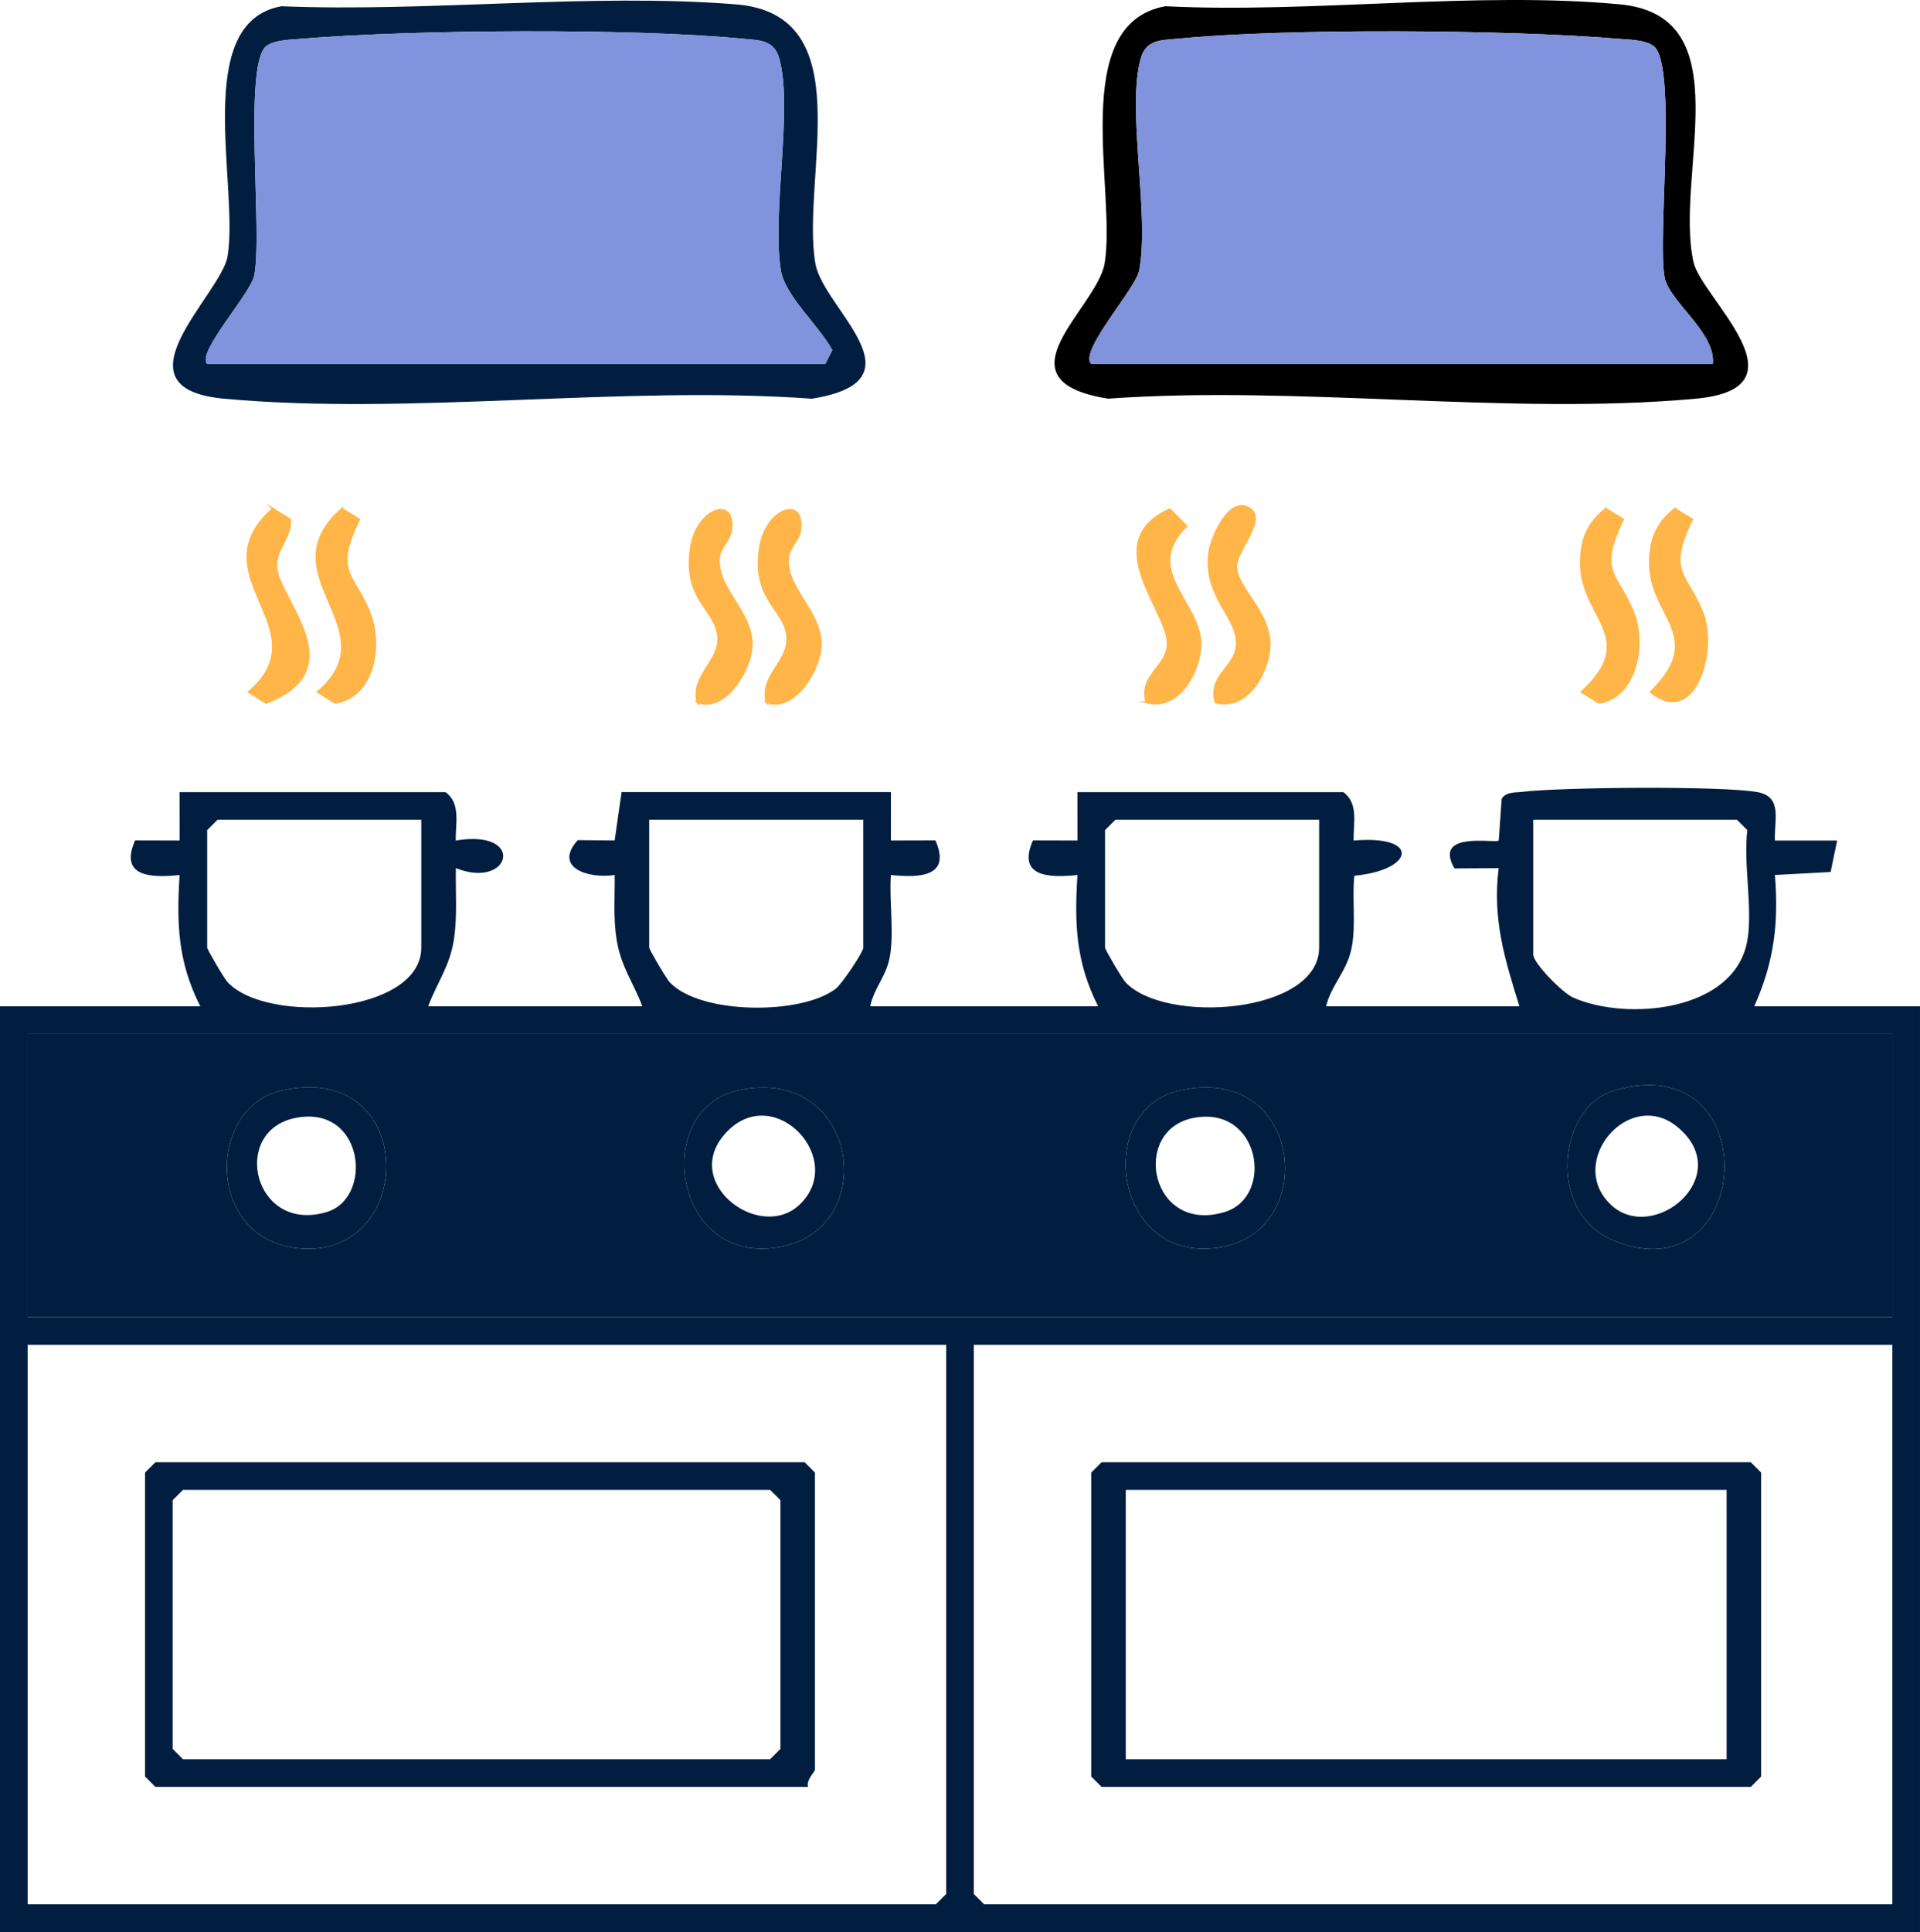
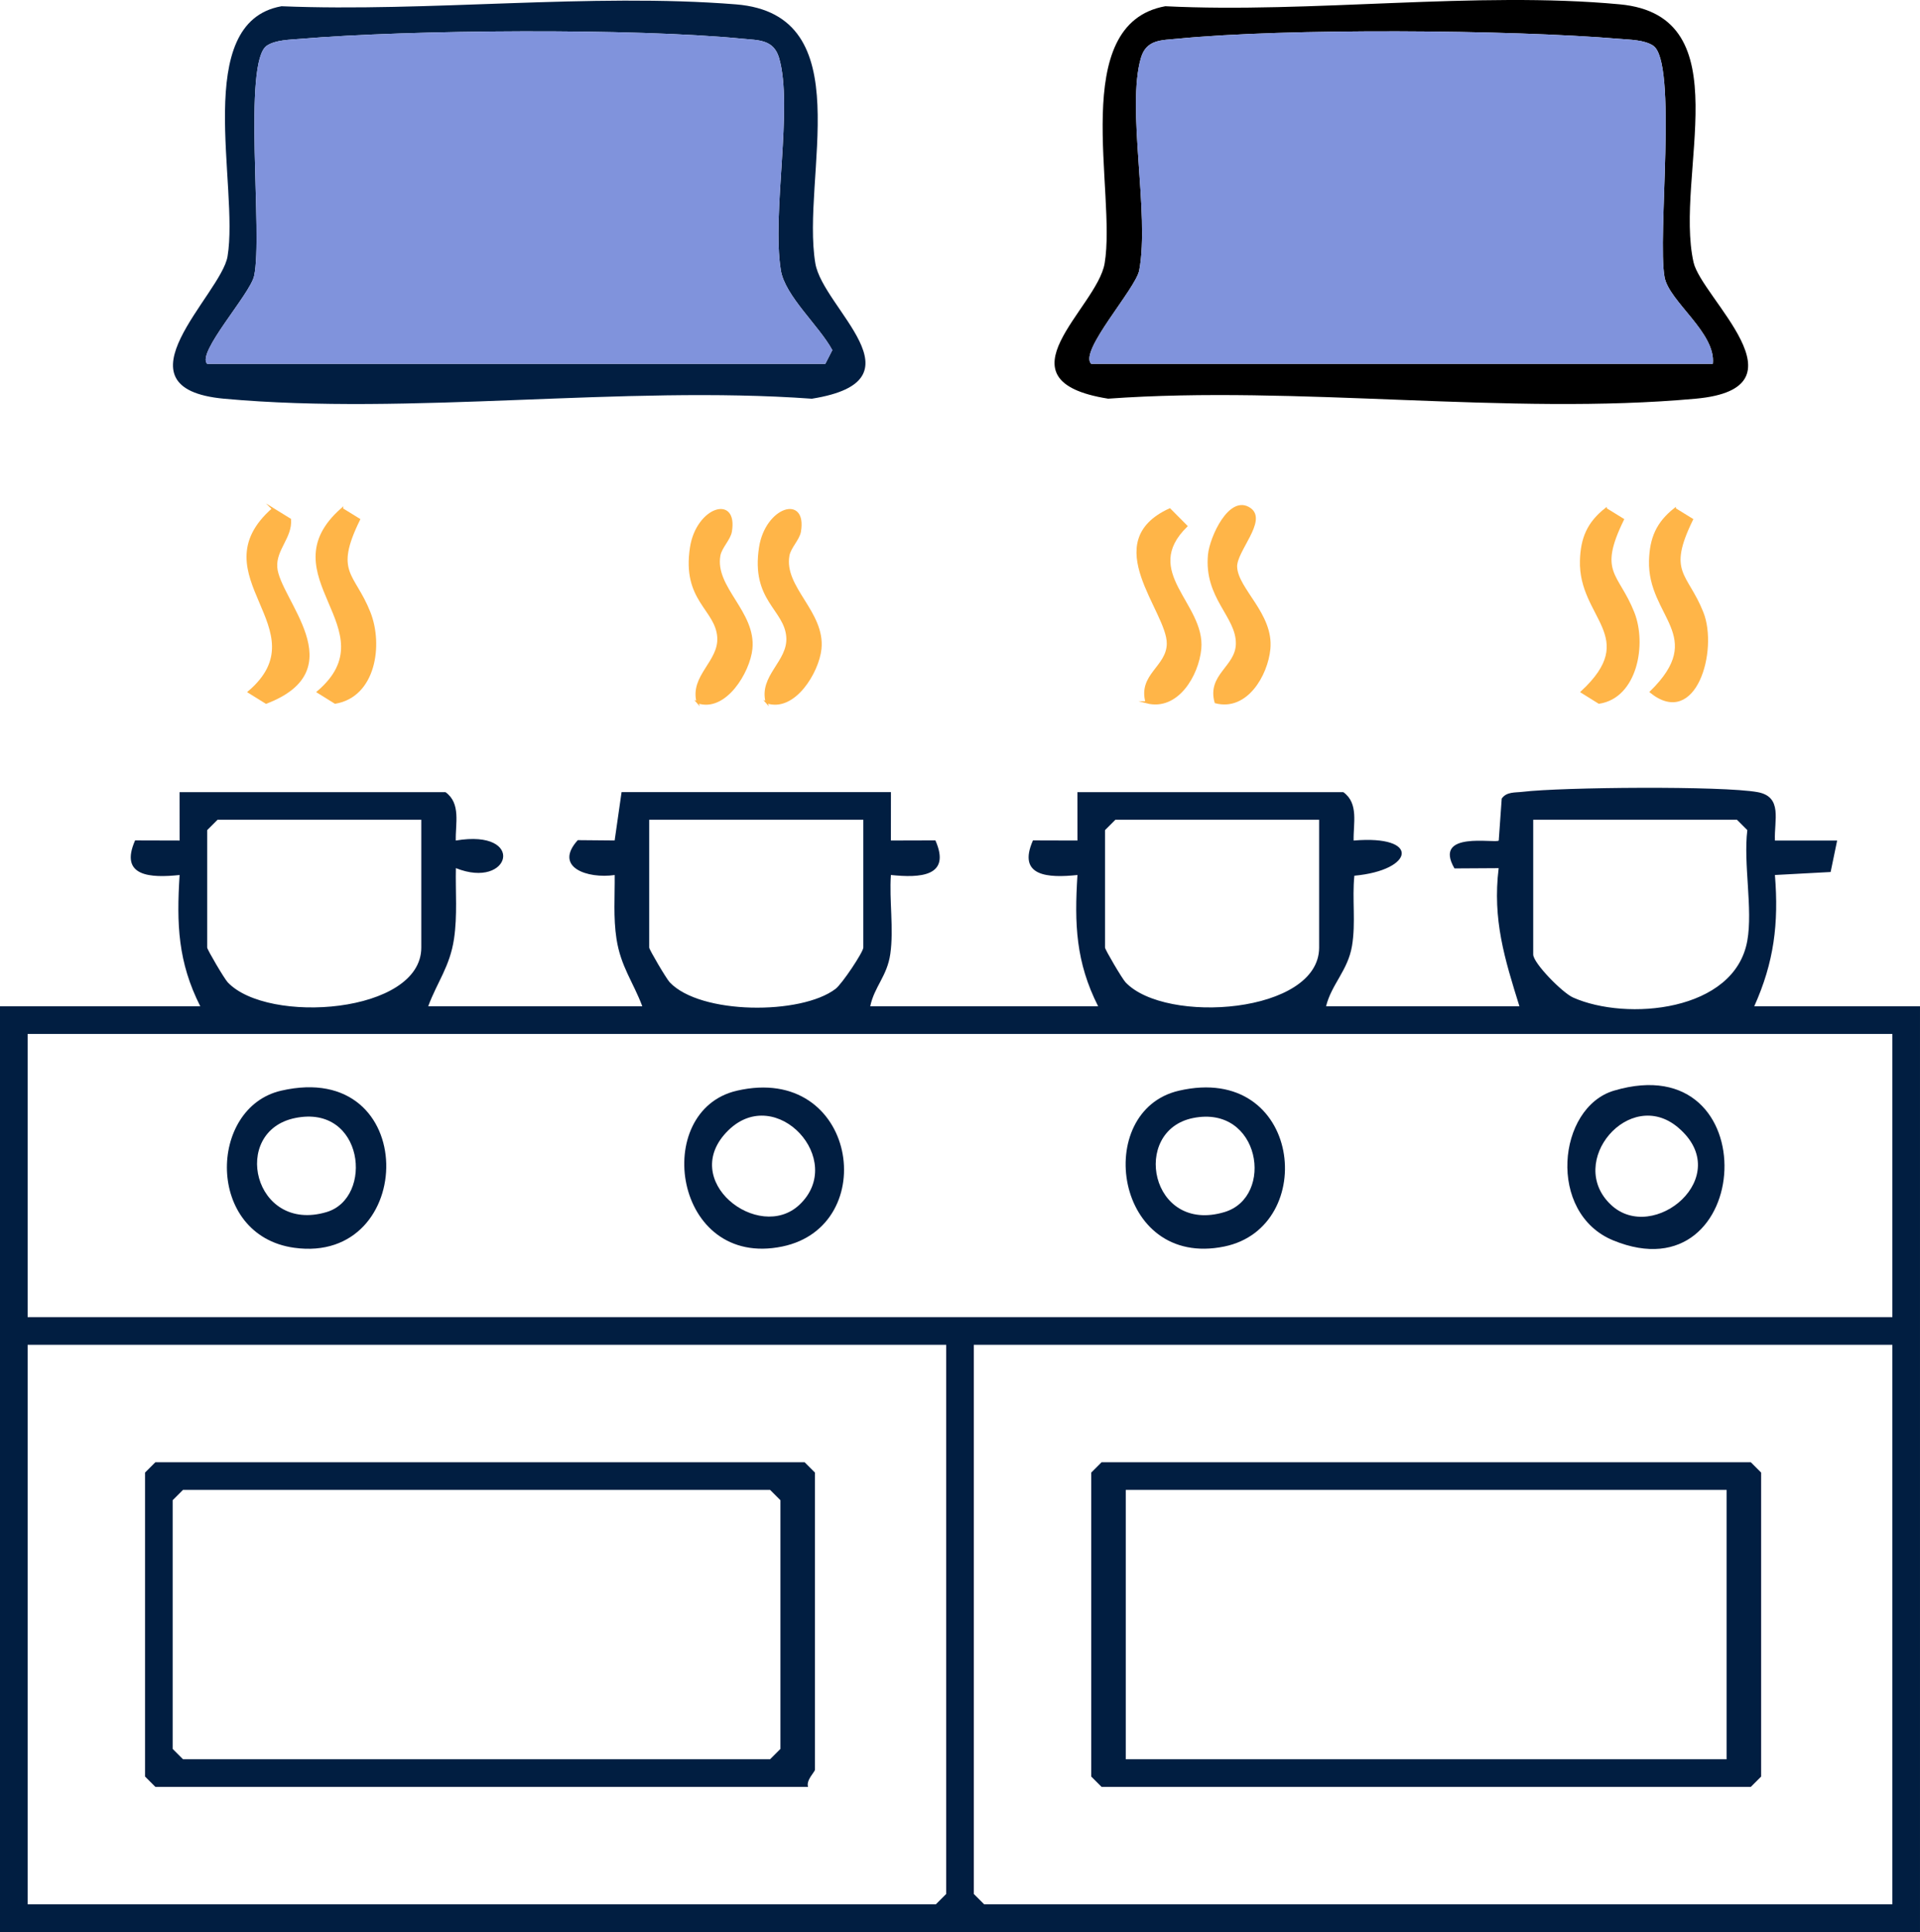
<svg xmlns="http://www.w3.org/2000/svg" id="Capa_2" data-name="Capa 2" viewBox="0 0 943.11 948.76">
  <defs>
    <style>
      .cls-1 {
        fill: #8093dc;
      }

      .cls-2 {
        fill: #011e41;
      }

      .cls-3 {
        fill: #ffb548;
        stroke: #ffb548;
        stroke-miterlimit: 10;
      }
    </style>
  </defs>
  <g id="Capa_1-2" data-name="Capa 1">
    <path class="cls-2" d="M218.81,389c7.7,5.5,4.84,15.51,5.07,23.77,34.81-5.83,27.05,24.37.05,13.55-.25,11.57.8,23.17-.92,34.73-2.02,13.61-8.26,21.18-12.68,33.12h105.17c-4.48-11.95-10.58-19.5-12.68-33.12-1.61-10.45-.78-20.88-.88-31.34-13.38,1.95-30.18-3.79-18.14-17.13l18.12.16,3.4-23.74h132.31l-.02,23.76,21.86-.06c7.89,17.85-7.65,18.49-21.86,16.99-.85,12.55,1.47,26.38-.28,38.73-1.55,10.96-7.81,16-9.87,25.75h111.95c-10.96-21.71-11.69-40.27-10.16-64.47-14.21,1.5-29.75.86-21.86-16.99l21.86.06-.02-23.76h130.61c7.7,5.5,4.84,15.51,5.07,23.77,33.11-2.84,29.74,14.59.36,17.27-1.17,11.45.76,22.99-1.16,34.47-2.01,12.03-10.05,18.8-12.75,29.65h94.99c-7.26-23.3-13.29-42.58-10.2-67.83l-21.71.13c-10.82-18.68,20.18-12.13,21.75-13.69l1.46-20.6c2.37-3.46,6.62-2.89,10.23-3.33,18.91-2.3,98.36-3.01,115.51.16,12.41,2.3,8.01,13.93,8.46,23.77h30.56s-3.2,15.45-3.2,15.45l-27.36,1.47c1.93,23.79-.44,42.89-10.16,64.47h81.42v454.59H0v-454.59h98.38c-10.96-21.71-11.69-40.27-10.16-64.47-14.21,1.5-29.75.86-21.86-16.99l21.86.06-.02-23.76h130.61ZM206.94,402.57h-100.08l-5.09,5.09v57.67c0,.99,8.39,15.27,10.08,17.06,19.63,20.81,95.09,15.41,95.09-17.06v-62.76ZM424.06,402.57h-105.17v62.76c0,.99,8.39,15.27,10.08,17.06,15,15.91,64.55,16.14,81.45,3.23,3.26-2.49,13.64-18.11,13.64-20.28v-62.76ZM647.96,402.57h-100.08l-5.09,5.09v57.67c0,.99,8.39,15.27,10.08,17.06,19.63,20.81,95.09,15.41,95.09-17.06v-62.76ZM858.29,461.94c2.76-15.62-2.01-37.74,0-54.28l-5.09-5.09h-100.08v66.15c0,4.24,14.31,18.8,19.57,21.14,26.19,11.68,79.42,7.02,85.6-27.93ZM929.54,507.74H13.57v139.09h915.97v-139.09ZM464.77,660.4H13.57v274.79h446.11l5.09-5.09v-269.7ZM929.54,660.4h-451.2v269.7l5.09,5.09h446.11v-274.79Z" />
    <path d="M572.43,3.06c71.52,3.57,152.85-7.51,223.23-.93,60.52,5.66,26.61,83.71,36.2,126.63,3.93,17.57,57.62,61.85,1.14,67.02-91.58,8.4-195.72-6.73-288.68,0-56.26-8.95-5.43-44.26-1.71-66.5,5.88-35.22-18.25-117.54,29.82-126.23ZM536.01,178.67h305.32c1.67-15.19-21.39-30.5-23.67-42.48-3.73-19.51,6.57-106.07-5.72-113.84-4.41-2.79-11.07-2.82-16.26-3.26-54.11-4.55-164.02-5.34-217.46-.06-7.61.75-15.12.3-17.78,9.36-7.25,24.68,4.37,76.37-.84,104.33-1.69,9.1-29.85,39.88-23.59,45.95Z" />
    <path class="cls-2" d="M138.2,3.06c72.09,2.98,152.16-6.6,223.25-.92,61.92,4.94,31.92,84.56,39.04,127.16,3.73,22.3,54.56,57.53-1.71,66.5-92.97-6.72-197.08,8.38-288.68,0-55.95-5.12-1.46-51.12,1.67-69.88,5.76-34.54-17.89-114.87,26.42-122.84ZM101.77,178.67h303.63l3.44-6.73c-6.4-11.91-23.27-26.59-25.3-39.26-4.54-28.28,6.2-80.22-.87-104.29-2.66-9.06-10.17-8.61-17.78-9.36-53.44-5.28-163.35-4.49-217.46.06-5.19.44-11.85.47-16.26,3.26-12.16,7.7-1.89,93.23-6.36,113.2-2.02,9-28.47,37.86-23.03,43.12Z" />
    <path class="cls-3" d="M563.17,344.88c-3.76-13.47,10.29-17.24,10.46-28.73.24-16.07-34.24-49.89.95-66.01l8.17,8.22c-22.96,22.58,8.91,38.32,6.83,60.28-1.21,12.8-11.22,30.2-26.42,26.24Z" />
    <path class="cls-3" d="M614.02,249.92c8.11,5.74-7.22,20.7-6.83,28.54.54,11.07,17.93,23.14,16.33,40.18-1.21,12.8-11.22,30.2-26.42,26.24-3.76-13.47,10.29-17.24,10.46-28.73.2-13.57-15.72-22.51-13.7-43.77.81-8.46,10.32-29.43,20.16-22.46Z" />
    <path class="cls-3" d="M342.66,344.88c-3.4-12.97,10.97-19.86,10.15-31.98-.94-13.88-17.46-18.09-13.38-44.13,3.04-19.37,22.61-25.59,19.58-7.73-.65,3.81-4.94,7.76-5.65,11.76-2.81,15.82,17.57,27.8,15.73,45.85-1.15,11.28-12.87,30.89-26.44,26.22Z" />
    <path class="cls-3" d="M376.58,344.88c-3.4-12.97,10.97-19.86,10.15-31.98-.94-13.88-17.46-18.09-13.38-44.13,3.04-19.37,22.61-25.59,19.58-7.73-.65,3.81-4.94,7.76-5.65,11.76-2.81,15.82,17.57,27.8,15.73,45.85-1.15,11.28-12.87,30.89-26.44,26.22Z" />
    <path class="cls-3" d="M134.05,249.92l8.42,5.2c.65,8.75-7.33,14.6-6.78,23.37,1.01,15.98,38.22,50.13-4.98,66.62l-8.5-5.28c36.23-30.86-25.38-57.27,11.84-89.91Z" />
    <path class="cls-3" d="M822.72,249.92l8.42,5.2c-12.92,26.35-2.62,26.31,5.09,45.72,7.29,18.34-3.39,56.61-25.35,38.98,28.37-27.82-1.16-36.96-.38-64.5.31-11.03,3.51-18.55,12.22-25.41Z" />
    <path class="cls-3" d="M167.97,249.92l8.42,5.2c-12.97,26.37-2.55,26.35,5.1,45.72,6.28,15.89,2.58,41.03-16.86,44.26l-8.5-5.28c36.23-30.86-25.38-57.27,11.84-89.91Z" />
    <path class="cls-3" d="M788.79,249.92l8.42,5.2c-12.92,26.35-2.62,26.31,5.09,45.72,6.18,15.55,1.41,41.53-16.87,44.26l-8.48-5.28c29.35-27.25-1.18-36.47-.38-64.5.31-11.03,3.51-18.55,12.22-25.41Z" />
-     <path class="cls-2" d="M929.54,507.74v139.09H13.57v-139.09h915.97ZM138.1,535.61c-36,8.29-37.08,71.06,6.36,77.14,60.57,8.48,62.27-92.94-6.36-77.14ZM362,535.61c-42.35,9.75-31.21,87.55,22.26,76.53,48.92-10.08,36.65-90.1-22.26-76.53ZM579.12,535.61c-42.7,9.83-31.79,87.6,22.26,76.53,46.65-9.56,38.03-90.41-22.26-76.53ZM792.83,535.58c-27.92,8.25-33.03,60.22-.35,73.58,69.23,28.3,76.15-95.98.35-73.58Z" />
    <path class="cls-1" d="M536.01,178.67c-6.26-6.07,21.9-36.86,23.59-45.95,5.2-27.96-6.41-79.65.84-104.33,2.66-9.06,10.16-8.61,17.78-9.36,53.44-5.28,163.35-4.49,217.46.06,5.19.44,11.85.47,16.26,3.26,12.29,7.78,2,94.34,5.72,113.84,2.29,11.98,25.34,27.29,23.67,42.48h-305.32Z" />
    <path class="cls-1" d="M101.77,178.67c-5.44-5.26,21.01-34.12,23.03-43.12,4.48-19.97-5.8-105.51,6.36-113.2,4.41-2.79,11.07-2.82,16.26-3.26,54.11-4.55,164.02-5.34,217.46-.06,7.61.75,15.12.3,17.78,9.36,7.07,24.07-3.67,76.01.87,104.29,2.03,12.67,18.9,27.35,25.3,39.26l-3.44,6.73H101.77Z" />
    <path class="cls-2" d="M138.1,535.61c68.62-15.8,66.92,85.62,6.36,77.14-43.44-6.08-42.36-68.85-6.36-77.14ZM144.98,549.04c-32.01,6.53-20.4,56.88,15.45,46.18,23.31-6.96,18.33-53.07-15.45-46.18Z" />
    <path class="cls-2" d="M579.12,535.61c60.28-13.88,68.91,66.97,22.26,76.53-54.05,11.07-64.95-66.7-22.26-76.53ZM586.01,549.05c-30.67,6.19-20.99,57.12,15.46,46.18,24.82-7.45,17.57-52.85-15.46-46.18Z" />
    <path class="cls-2" d="M792.83,535.58c75.8-22.41,68.88,101.88-.35,73.58-32.68-13.36-27.57-65.33.35-73.58ZM791.31,591.66c20.78,19.56,61.4-13.95,32.94-37.99-23.82-20.13-55.3,16.96-32.94,37.99Z" />
    <path class="cls-2" d="M362,535.61c58.91-13.57,71.18,66.45,22.26,76.53-53.47,11.02-64.61-66.78-22.26-76.53ZM392.66,591.66c23.32-21.94-11.38-59.63-34.9-36.58-25.07,24.57,14.97,55.33,34.9,36.58Z" />
    <path class="cls-2" d="M396.92,877.52H76.33l-5.09-5.09v-149.27l5.09-5.09h318.89l5.09,5.09v145.88c0,1.12-4.49,5.15-3.39,8.48ZM89.9,731.64l-5.09,5.09v122.13l5.09,5.09h288.36l5.09-5.09v-122.13l-5.09-5.09H89.9Z" />
    <path class="cls-2" d="M541.1,718.07h318.89l5.09,5.09v149.27l-5.09,5.09h-318.89l-5.09-5.09v-149.27l5.09-5.09ZM848.12,731.64h-295.14v132.31h295.14v-132.31Z" />
  </g>
</svg>